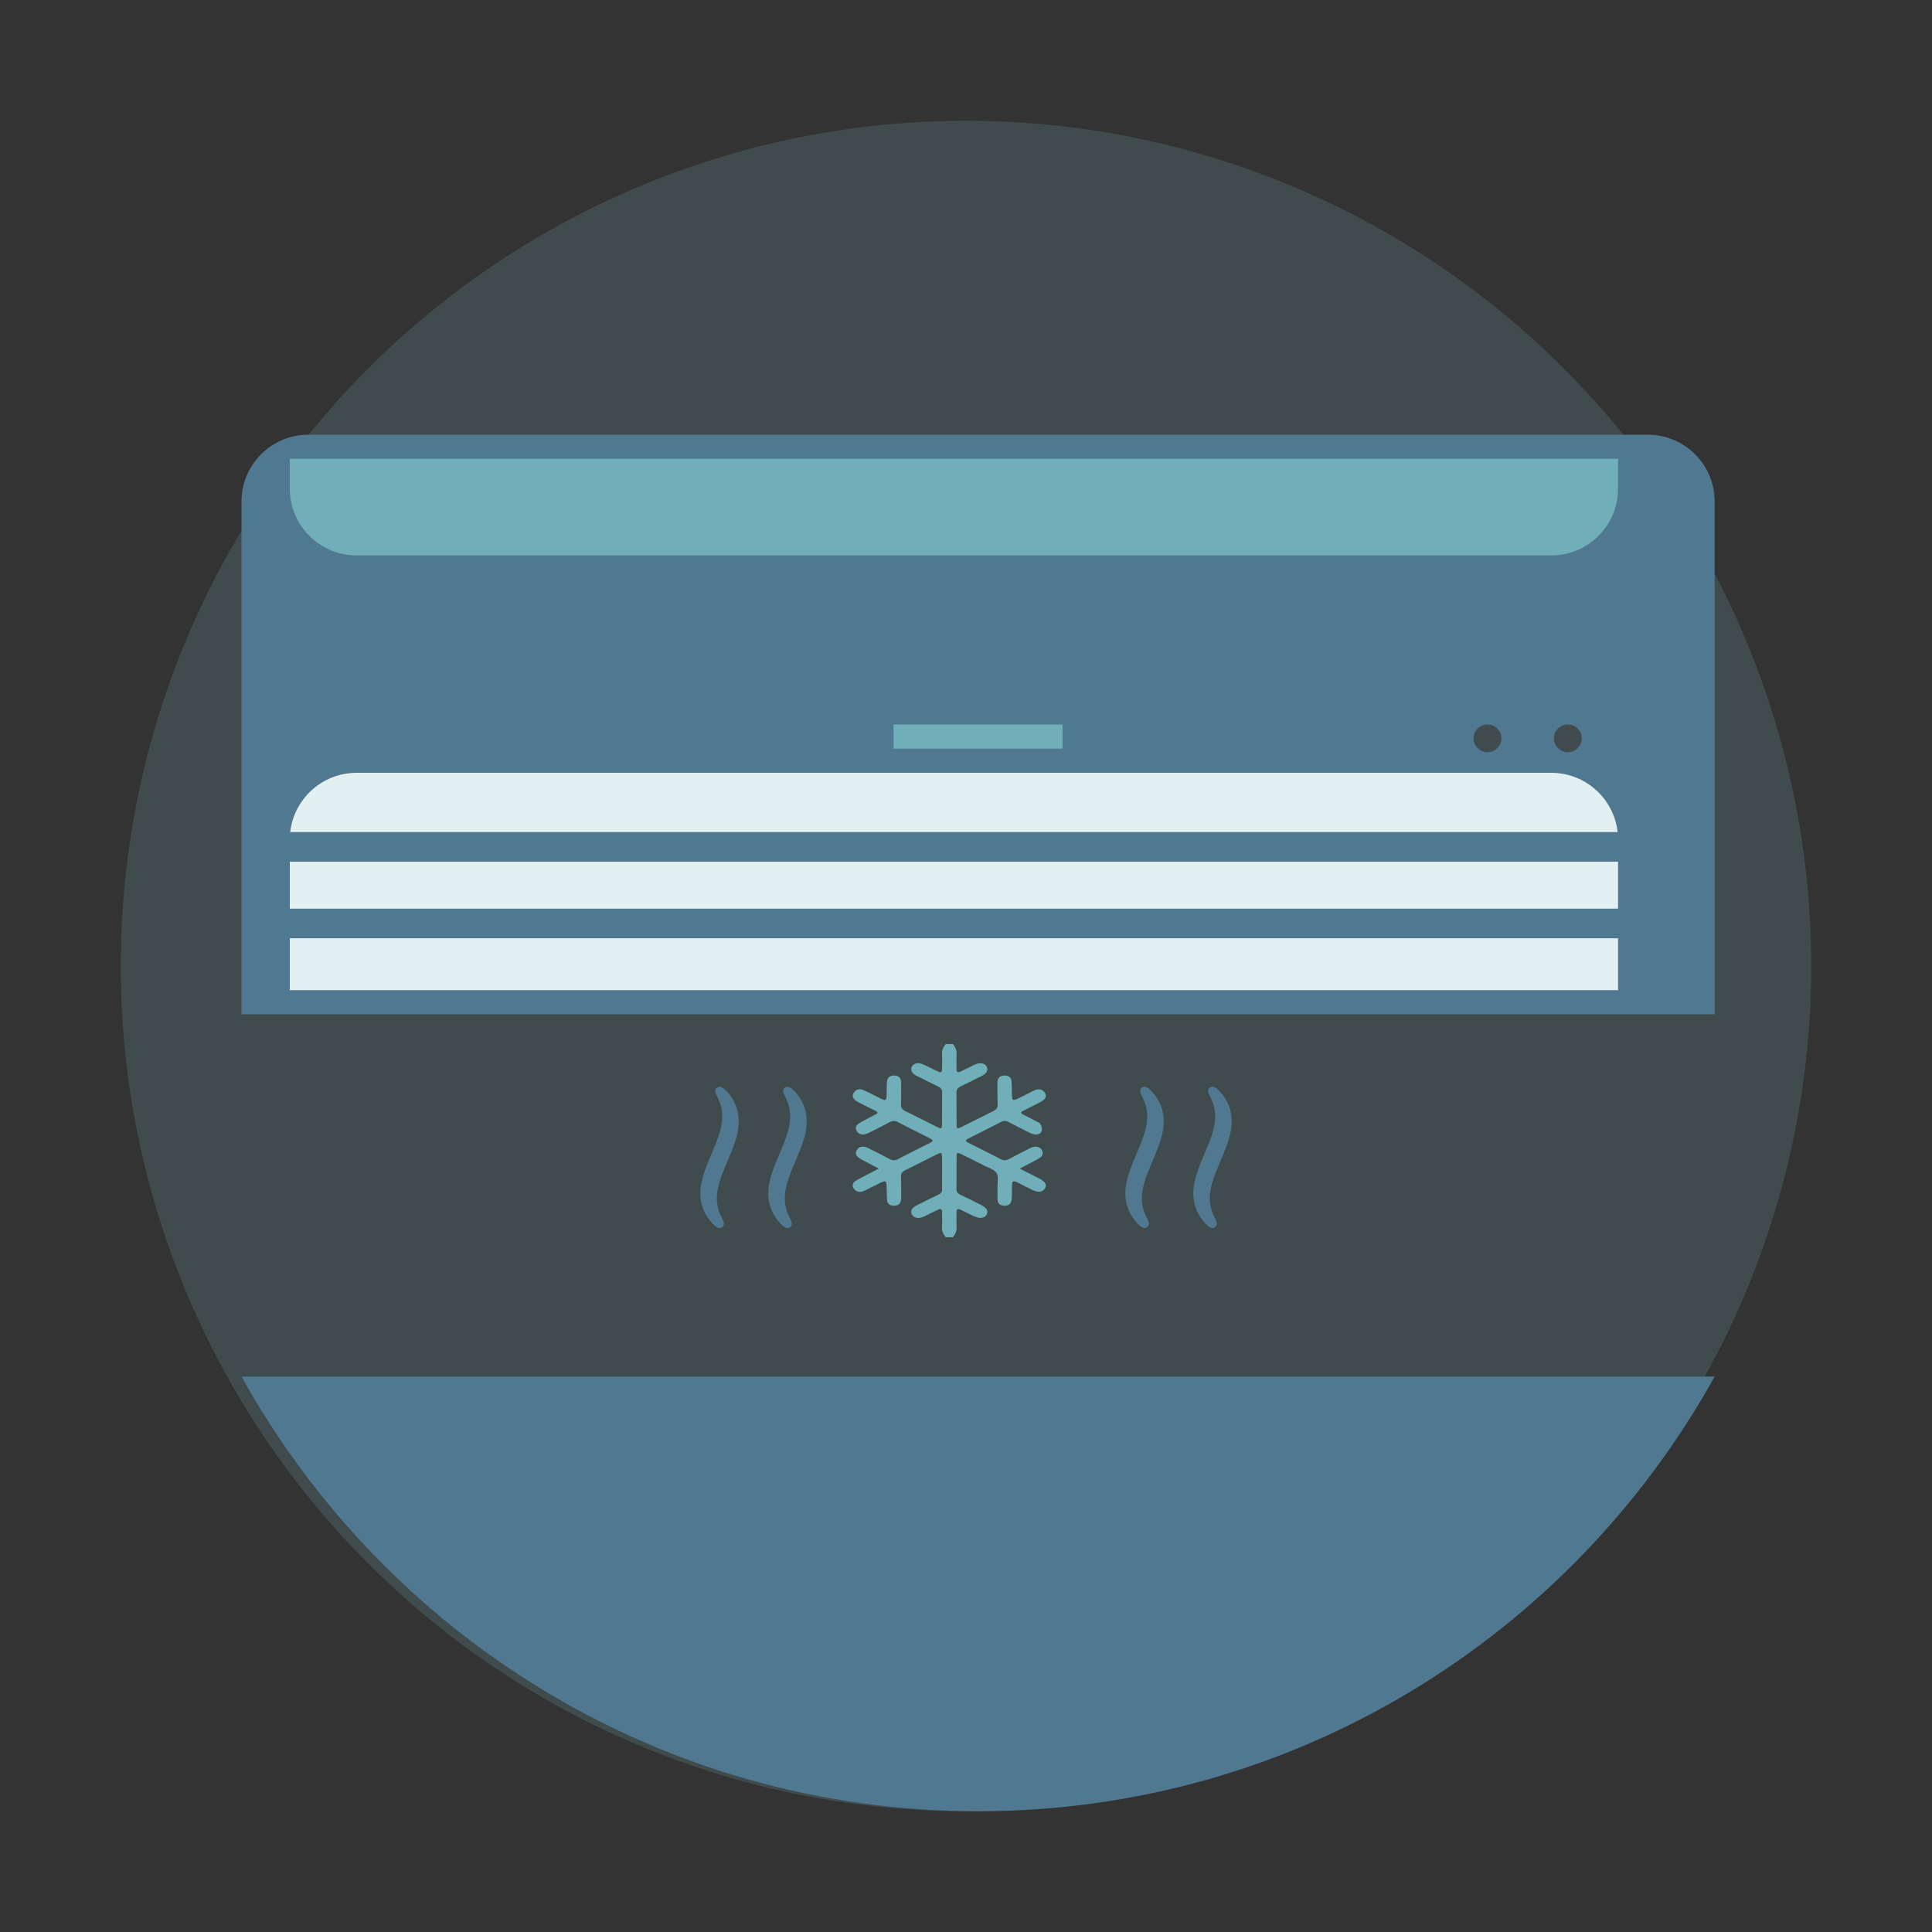
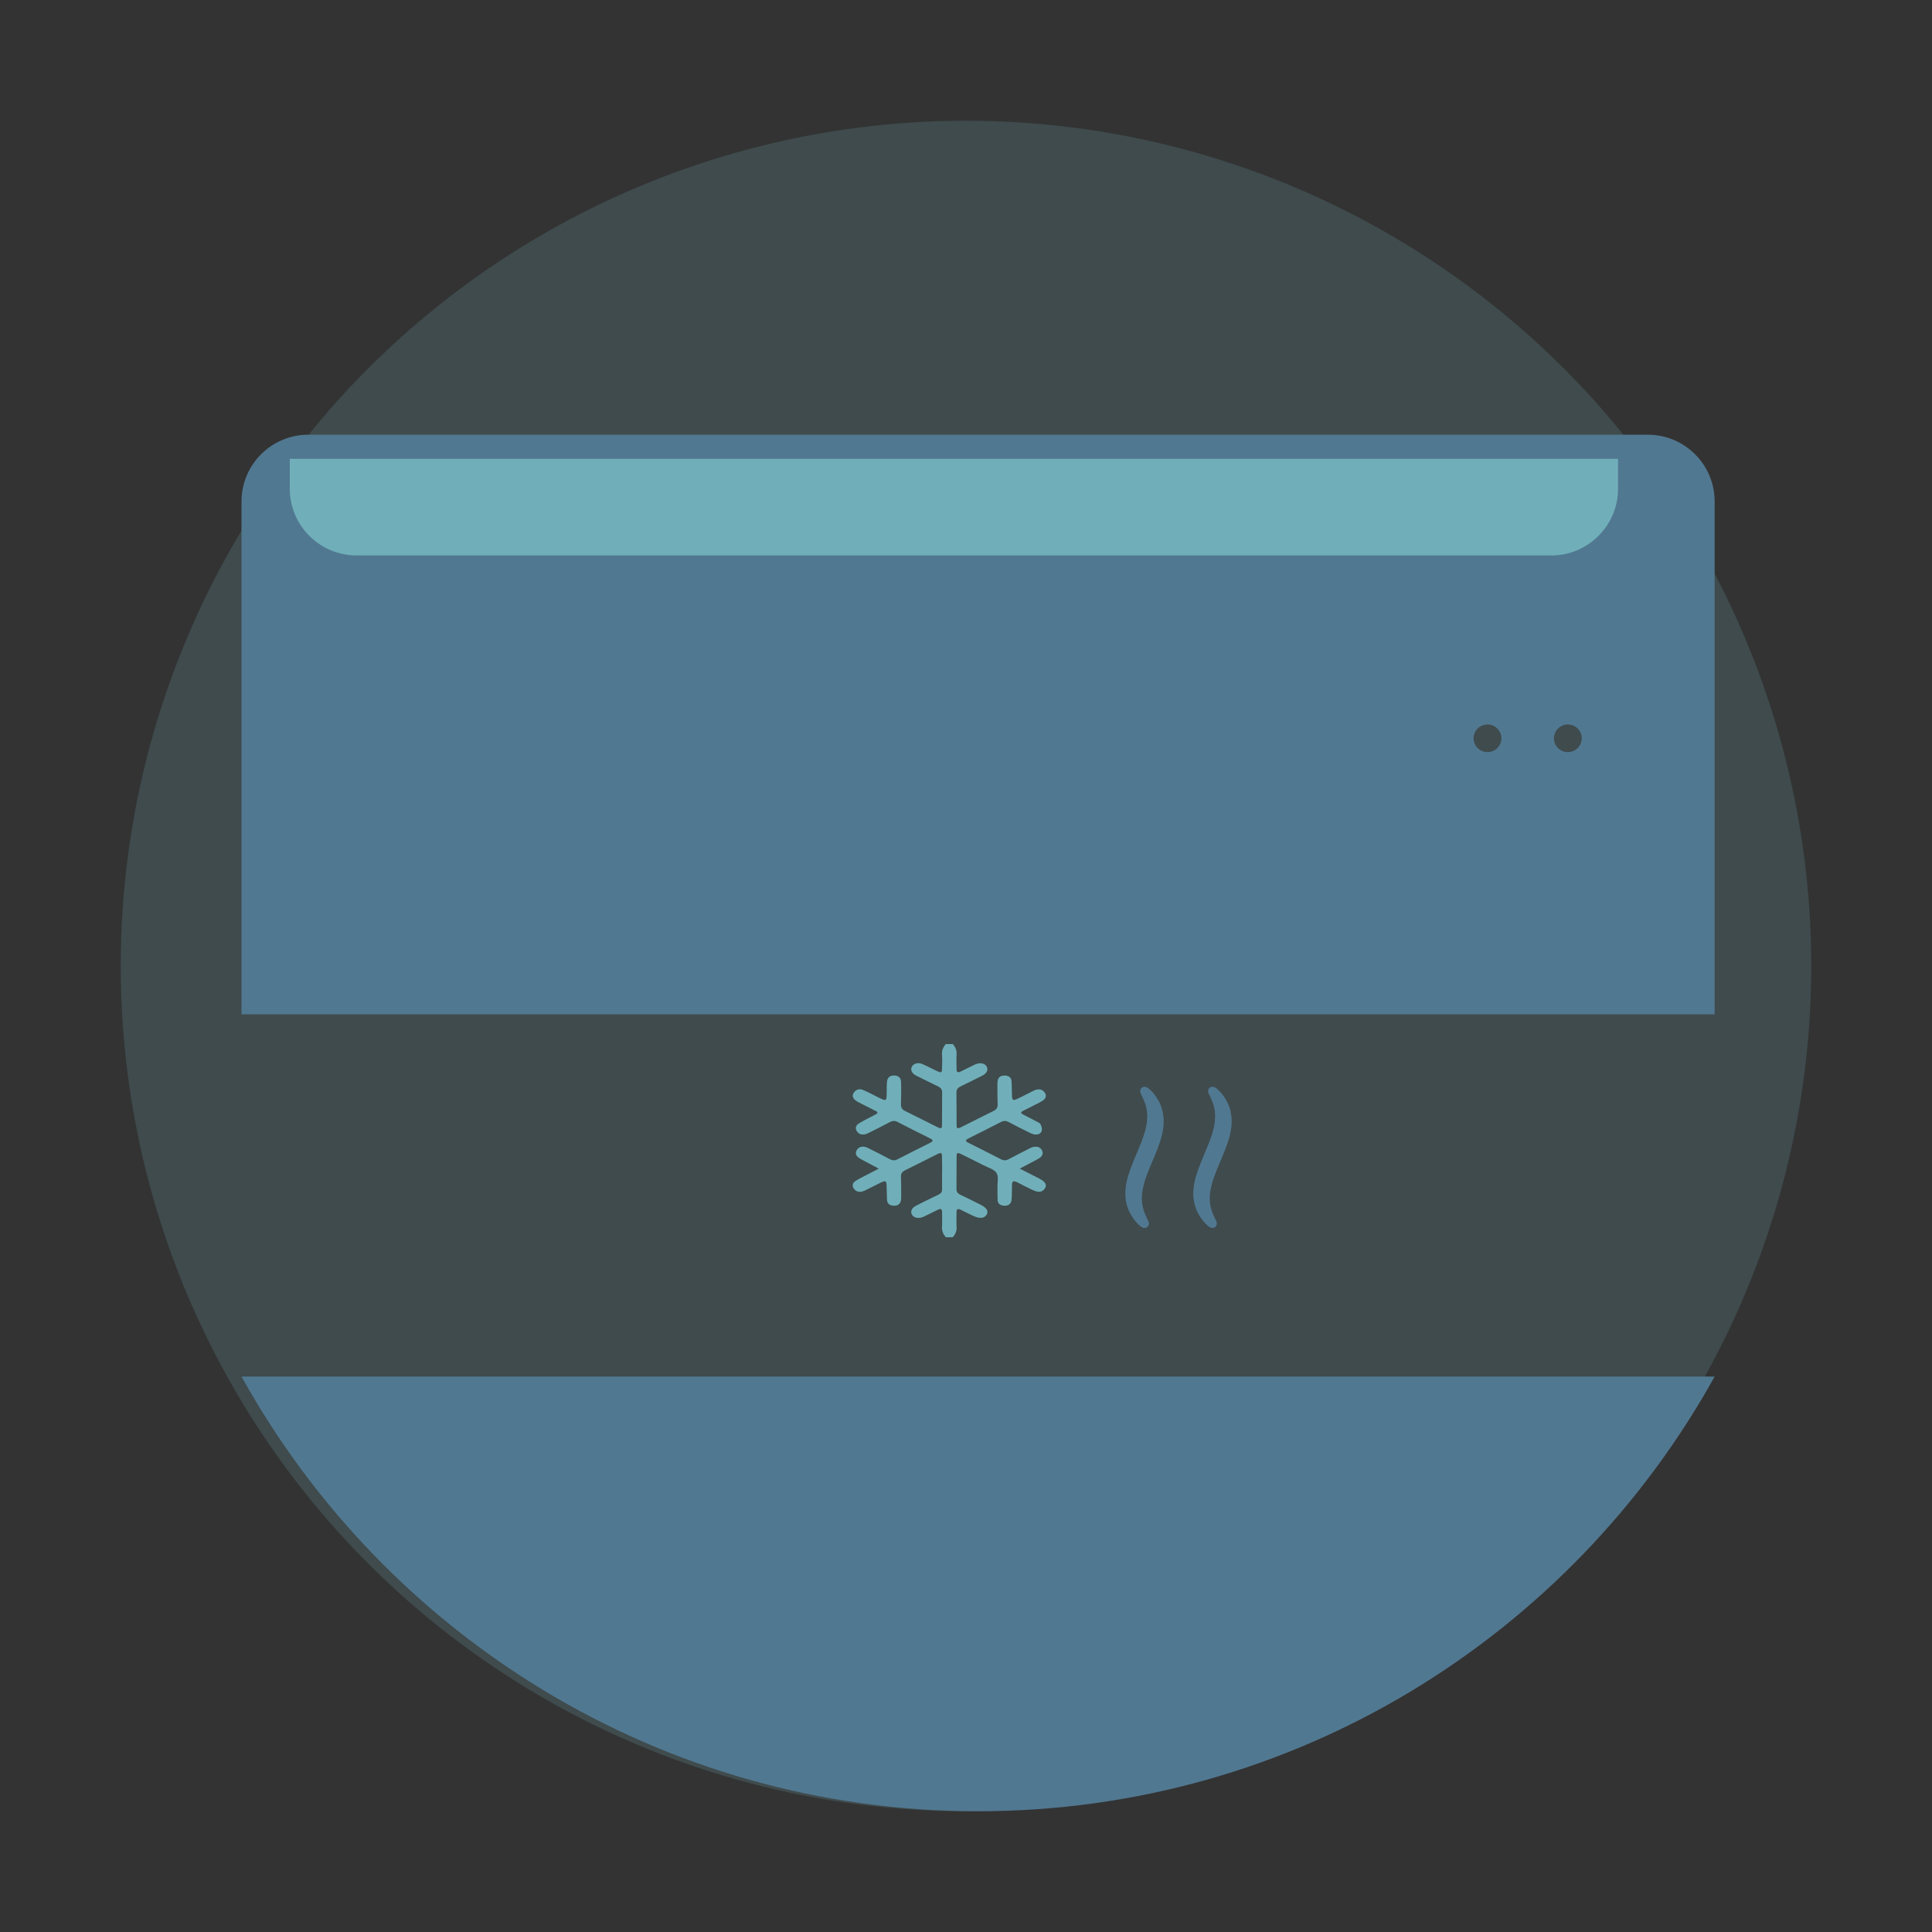
<svg xmlns="http://www.w3.org/2000/svg" width="80px" height="80px" viewBox="0 0 80 80" version="1.1">
  <rect x="0" y="0" width="80" height="80" fill="#333333" stroke="none" />
  <title>Room AC</title>
  <desc>Created with Sketch.</desc>
  <g id="Room-AC" stroke="none" stroke-width="1" fill="none" fill-rule="evenodd">
    <circle id="Oval-3-Copy-2" fill="#70AFB9" fill-rule="nonzero" opacity="0.197" cx="40" cy="40" r="35" />
    <path d="M10,57 L71,57 C65.043,67.737 53.617,75 40.5,75 C27.383,75 15.957,67.737 10,57 Z" id="Combined-Shape" fill="#517891" fill-rule="nonzero" />
    <g id="Group" transform="translate(10, 18)">
      <path d="M2.767,0 L58.233,-4.4408921e-16 C59.761,-7.24839824e-16 61,1.239 61,2.767 L61,24 L0,24 L0,2.767 C-1.87167076e-16,1.239 1.239,1.16892903e-15 2.767,8.8817842e-16 Z M54.921,13.143 C55.239,13.143 55.496,12.887 55.496,12.571 C55.496,12.256 55.239,12 54.921,12 C54.603,12 54.345,12.256 54.345,12.571 C54.345,12.887 54.603,13.143 54.921,13.143 Z M51.594,13.143 C51.911,13.143 52.169,12.887 52.169,12.571 C52.169,12.256 51.911,12 51.594,12 C51.276,12 51.018,12.256 51.018,12.571 C51.018,12.887 51.276,13.143 51.594,13.143 Z" id="Combined-Shape" fill="#517891" />
-       <path d="M57,19.625 L2,19.625 L2,17.682 L57,17.682 L57,19.625 Z M57,20.852 L57,23 L2,23 L2,20.852 L57,20.852 Z M56.983,16.455 L2.017,16.455 C2.173,15.073 3.345,14 4.767,14 L54.233,14 C55.655,14 56.827,15.073 56.983,16.455 Z" id="Combined-Shape" fill="#E3F0F1" />
      <path d="M4.767,1 L54.233,1 C55.761,1 57,2.239 57,3.767 L57,5 L2,5 L2,3.767 C2,2.239 3.239,1 4.767,1 Z" id="Rectangle" fill="#70AFB9" transform="translate(29.5, 3) scale(1, -1) translate(-29.5, -3) " />
-       <rect id="Rectangle-Copy-4" fill="#70AFB9" x="27" y="12" width="7" height="1" />
    </g>
-     <path d="M32.234,50.571 C32.306,50.66 32.369,50.721 32.41,50.754 C32.491,50.821 32.549,50.849 32.608,50.849 C32.672,50.849 32.73,50.817 32.763,50.764 C32.78,50.732 32.79,50.704 32.79,50.669 C32.79,50.609 32.761,50.554 32.723,50.474 C32.66,50.347 32.551,50.131 32.512,49.849 C32.502,49.777 32.496,49.703 32.496,49.624 C32.496,49.438 32.525,49.244 32.579,49.042 L32.579,49.04 C32.659,48.737 32.799,48.403 32.952,48.049 L32.975,47.99 C33.129,47.627 33.286,47.24 33.357,46.884 C33.387,46.732 33.402,46.581 33.402,46.433 C33.402,46.255 33.38,46.085 33.334,45.929 C33.249,45.634 33.096,45.411 32.983,45.277 C32.91,45.187 32.846,45.129 32.807,45.095 C32.724,45.026 32.667,45 32.608,45 C32.544,45 32.486,45.029 32.453,45.084 C32.435,45.115 32.426,45.145 32.426,45.179 C32.426,45.24 32.453,45.294 32.493,45.371 C32.558,45.502 32.666,45.719 32.703,46 C32.713,46.071 32.717,46.146 32.717,46.224 C32.717,46.41 32.691,46.606 32.636,46.806 L32.636,46.809 C32.558,47.11 32.416,47.444 32.266,47.801 L32.242,47.857 C32.087,48.223 31.93,48.608 31.86,48.965 C31.83,49.113 31.813,49.267 31.813,49.415 C31.813,49.594 31.837,49.764 31.883,49.92 C31.967,50.216 32.119,50.437 32.234,50.571 Z M29.42,50.571 C29.493,50.66 29.556,50.721 29.598,50.754 C29.677,50.821 29.735,50.849 29.795,50.849 C29.859,50.849 29.916,50.817 29.949,50.764 C29.967,50.732 29.977,50.704 29.977,50.669 C29.977,50.609 29.949,50.554 29.91,50.474 C29.847,50.347 29.737,50.131 29.7,49.849 C29.688,49.777 29.684,49.703 29.684,49.624 C29.684,49.438 29.712,49.244 29.768,49.042 L29.768,49.04 C29.844,48.737 29.988,48.403 30.138,48.049 L30.161,47.99 C30.316,47.627 30.472,47.24 30.542,46.884 C30.574,46.732 30.588,46.581 30.588,46.433 C30.588,46.255 30.564,46.085 30.519,45.929 C30.435,45.634 30.283,45.411 30.17,45.277 C30.097,45.187 30.032,45.129 29.992,45.095 C29.91,45.026 29.853,45 29.795,45 C29.731,45 29.672,45.029 29.641,45.084 C29.622,45.115 29.614,45.145 29.614,45.179 C29.614,45.24 29.641,45.294 29.68,45.371 C29.744,45.502 29.852,45.719 29.89,46 C29.9,46.071 29.905,46.146 29.905,46.224 C29.905,46.41 29.878,46.606 29.823,46.806 L29.823,46.809 C29.744,47.11 29.602,47.444 29.453,47.801 L29.428,47.857 C29.274,48.223 29.118,48.608 29.047,48.965 C29.016,49.113 29,49.267 29,49.415 C29,49.594 29.023,49.764 29.069,49.92 C29.155,50.216 29.306,50.437 29.42,50.571 Z" id="Fill-10" fill="#517891" />
    <path d="M49.832,50.571 C49.904,50.66 49.967,50.721 50.008,50.754 C50.089,50.821 50.147,50.849 50.206,50.849 C50.27,50.849 50.328,50.817 50.361,50.764 C50.378,50.732 50.388,50.704 50.388,50.669 C50.388,50.609 50.359,50.554 50.321,50.474 C50.258,50.347 50.149,50.131 50.11,49.849 C50.1,49.777 50.094,49.703 50.094,49.624 C50.094,49.438 50.123,49.244 50.177,49.042 L50.177,49.04 C50.257,48.737 50.397,48.403 50.55,48.049 L50.573,47.99 C50.727,47.627 50.884,47.24 50.955,46.884 C50.985,46.732 51,46.581 51,46.433 C51,46.255 50.978,46.085 50.932,45.929 C50.847,45.634 50.694,45.411 50.581,45.277 C50.508,45.187 50.444,45.129 50.405,45.095 C50.322,45.026 50.265,45 50.206,45 C50.142,45 50.084,45.029 50.051,45.084 C50.033,45.115 50.024,45.145 50.024,45.179 C50.024,45.24 50.051,45.294 50.091,45.371 C50.156,45.502 50.264,45.719 50.301,46 C50.311,46.071 50.315,46.146 50.315,46.224 C50.315,46.41 50.289,46.606 50.234,46.806 L50.234,46.809 C50.156,47.11 50.014,47.444 49.864,47.801 L49.84,47.857 C49.685,48.223 49.528,48.608 49.458,48.965 C49.428,49.113 49.411,49.267 49.411,49.415 C49.411,49.594 49.435,49.764 49.481,49.92 C49.565,50.216 49.717,50.437 49.832,50.571 Z M47.018,50.571 C47.091,50.66 47.154,50.721 47.196,50.754 C47.275,50.821 47.333,50.849 47.393,50.849 C47.457,50.849 47.514,50.817 47.547,50.764 C47.565,50.732 47.575,50.704 47.575,50.669 C47.575,50.609 47.547,50.554 47.508,50.474 C47.445,50.347 47.335,50.131 47.298,49.849 C47.286,49.777 47.282,49.703 47.282,49.624 C47.282,49.438 47.31,49.244 47.366,49.042 L47.366,49.04 C47.442,48.737 47.586,48.403 47.736,48.049 L47.759,47.99 C47.914,47.627 48.07,47.24 48.14,46.884 C48.172,46.732 48.186,46.581 48.186,46.433 C48.186,46.255 48.162,46.085 48.117,45.929 C48.033,45.634 47.881,45.411 47.768,45.277 C47.695,45.187 47.63,45.129 47.59,45.095 C47.508,45.026 47.451,45 47.393,45 C47.329,45 47.27,45.029 47.239,45.084 C47.22,45.115 47.212,45.145 47.212,45.179 C47.212,45.24 47.239,45.294 47.278,45.371 C47.342,45.502 47.45,45.719 47.488,46 C47.498,46.071 47.503,46.146 47.503,46.224 C47.503,46.41 47.476,46.606 47.421,46.806 L47.421,46.809 C47.342,47.11 47.2,47.444 47.051,47.801 L47.026,47.857 C46.872,48.223 46.716,48.608 46.645,48.965 C46.614,49.113 46.598,49.267 46.598,49.415 C46.598,49.594 46.621,49.764 46.667,49.92 C46.753,50.216 46.904,50.437 47.018,50.571 Z" id="Fill-10-Copy" fill="#517891" />
    <path d="M39.165,51.231 C39.054,51.105 38.995,50.969 39.006,50.803 C39.02,50.596 39.008,50.387 39.008,50.179 C39.008,50.052 38.944,50.038 38.83,50.096 C38.686,50.169 38.54,50.239 38.394,50.309 C38.321,50.344 38.25,50.385 38.172,50.409 C37.997,50.464 37.837,50.418 37.765,50.302 C37.693,50.185 37.734,50.042 37.89,49.951 C38.058,49.854 38.24,49.774 38.415,49.684 C39.144,49.309 38.991,49.535 39.008,48.812 C39.015,48.51 39.013,48.208 39.007,47.906 C39.004,47.727 38.976,47.71 38.81,47.792 C38.364,48.011 37.924,48.242 37.477,48.459 C37.341,48.525 37.302,48.611 37.307,48.738 C37.317,48.988 37.315,49.238 37.317,49.488 C37.317,49.561 37.32,49.635 37.307,49.706 C37.278,49.856 37.176,49.931 37.016,49.927 C36.849,49.922 36.742,49.846 36.732,49.7 C36.717,49.503 36.723,49.304 36.713,49.107 C36.702,48.883 36.676,48.872 36.444,48.983 C36.266,49.068 36.093,49.16 35.916,49.246 C35.844,49.282 35.77,49.32 35.692,49.34 C35.548,49.376 35.435,49.327 35.356,49.218 C35.273,49.102 35.3,48.987 35.413,48.91 C35.563,48.81 35.733,48.731 35.896,48.645 C36.048,48.565 36.201,48.487 36.389,48.39 C36.165,48.272 35.973,48.172 35.783,48.07 C35.702,48.027 35.619,47.984 35.547,47.931 C35.433,47.846 35.411,47.733 35.479,47.62 C35.556,47.493 35.69,47.454 35.845,47.497 C35.923,47.519 35.994,47.562 36.066,47.598 C36.323,47.728 36.583,47.856 36.836,47.993 C36.95,48.054 37.045,48.066 37.166,48.004 C37.617,47.771 38.071,47.543 38.527,47.316 C38.656,47.251 38.638,47.202 38.522,47.143 C38.067,46.916 37.612,46.689 37.161,46.455 C37.039,46.392 36.943,46.411 36.831,46.471 C36.578,46.607 36.319,46.736 36.061,46.866 C35.989,46.902 35.917,46.943 35.838,46.964 C35.682,47.007 35.551,46.961 35.476,46.834 C35.409,46.72 35.434,46.603 35.554,46.527 C35.708,46.429 35.875,46.348 36.037,46.26 C36.108,46.222 36.18,46.185 36.252,46.149 C36.347,46.102 36.371,46.056 36.259,46.001 C36.062,45.904 35.866,45.805 35.671,45.705 C35.589,45.663 35.503,45.623 35.432,45.569 C35.311,45.478 35.267,45.366 35.36,45.237 C35.449,45.112 35.587,45.072 35.731,45.131 C35.946,45.219 36.148,45.331 36.356,45.434 C36.707,45.608 36.708,45.608 36.716,45.257 C36.72,45.101 36.713,44.944 36.728,44.788 C36.745,44.617 36.852,44.534 37.022,44.534 C37.192,44.535 37.304,44.618 37.31,44.791 C37.321,45.103 37.316,45.416 37.307,45.728 C37.303,45.857 37.347,45.94 37.481,46.005 C37.929,46.222 38.369,46.452 38.815,46.672 C38.973,46.749 39.004,46.735 39.006,46.582 C39.012,46.134 39.004,45.686 39.012,45.239 C39.014,45.103 38.944,45.031 38.816,44.972 C38.574,44.859 38.338,44.738 38.1,44.619 C38.027,44.583 37.951,44.552 37.885,44.509 C37.736,44.412 37.694,44.273 37.766,44.155 C37.838,44.039 38.002,43.985 38.172,44.053 C38.387,44.14 38.588,44.254 38.799,44.351 C38.979,44.434 39.001,44.424 39.007,44.252 C39.014,44.054 39.02,43.855 39.006,43.658 C38.995,43.493 39.054,43.357 39.165,43.231 L39.452,43.231 C39.563,43.357 39.622,43.493 39.611,43.658 C39.597,43.866 39.609,44.075 39.609,44.283 C39.609,44.409 39.673,44.424 39.787,44.366 C39.931,44.293 40.077,44.223 40.223,44.152 C40.296,44.117 40.367,44.076 40.444,44.052 C40.62,43.995 40.779,44.038 40.851,44.155 C40.923,44.273 40.881,44.412 40.732,44.509 C40.666,44.552 40.59,44.583 40.517,44.619 C40.279,44.738 40.043,44.859 39.801,44.972 C39.673,45.031 39.603,45.103 39.605,45.238 C39.613,45.686 39.605,46.134 39.611,46.582 C39.613,46.735 39.644,46.749 39.802,46.672 C40.248,46.452 40.688,46.222 41.135,46.005 C41.269,45.94 41.315,45.857 41.31,45.728 C41.299,45.479 41.302,45.229 41.3,44.979 C41.3,44.906 41.299,44.833 41.309,44.761 C41.328,44.615 41.427,44.536 41.595,44.535 C41.763,44.534 41.871,44.612 41.884,44.757 C41.901,44.954 41.894,45.153 41.903,45.35 C41.914,45.576 41.941,45.589 42.169,45.48 C42.346,45.396 42.52,45.305 42.696,45.217 C42.758,45.186 42.818,45.149 42.885,45.129 C43.037,45.083 43.168,45.112 43.257,45.237 C43.35,45.366 43.309,45.481 43.185,45.569 C43.084,45.64 42.965,45.692 42.852,45.75 C42.688,45.835 42.524,45.919 42.358,46.001 C42.246,46.056 42.271,46.102 42.365,46.149 C42.54,46.238 42.714,46.328 42.887,46.42 C42.958,46.458 43.052,46.492 43.083,46.549 C43.128,46.635 43.163,46.749 43.134,46.833 C43.094,46.951 42.958,47.003 42.814,46.97 C42.723,46.95 42.639,46.906 42.557,46.865 C42.298,46.736 42.039,46.607 41.786,46.471 C41.674,46.411 41.579,46.392 41.456,46.455 C41.005,46.689 40.55,46.916 40.095,47.143 C39.98,47.201 39.96,47.251 40.09,47.316 C40.545,47.543 41,47.77 41.451,48.004 C41.571,48.066 41.667,48.055 41.781,47.993 C42.023,47.861 42.272,47.738 42.519,47.612 C42.591,47.576 42.661,47.533 42.738,47.507 C42.91,47.449 43.071,47.494 43.139,47.619 C43.21,47.749 43.174,47.866 43.044,47.952 C42.959,48.009 42.864,48.053 42.773,48.102 C42.602,48.193 42.431,48.282 42.226,48.39 C42.519,48.539 42.776,48.667 43.031,48.8 C43.297,48.94 43.365,49.068 43.261,49.218 C43.153,49.375 42.996,49.39 42.731,49.263 C42.522,49.163 42.317,49.058 42.112,48.952 C41.983,48.886 41.909,48.905 41.905,49.044 C41.901,49.221 41.902,49.398 41.895,49.575 C41.892,49.647 41.889,49.724 41.858,49.789 C41.806,49.895 41.696,49.938 41.565,49.926 C41.414,49.913 41.319,49.837 41.311,49.706 C41.299,49.519 41.308,49.331 41.303,49.144 C41.298,48.947 41.36,48.715 41.26,48.565 C41.16,48.414 40.9,48.342 40.706,48.242 C40.408,48.089 40.109,47.938 39.807,47.792 C39.647,47.715 39.613,47.729 39.611,47.875 C39.605,48.333 39.612,48.791 39.606,49.25 C39.605,49.376 39.686,49.434 39.796,49.487 C40.068,49.617 40.339,49.749 40.606,49.885 C40.864,50.016 40.943,50.155 40.852,50.302 C40.761,50.448 40.567,50.47 40.317,50.355 C40.138,50.272 39.962,50.184 39.787,50.096 C39.672,50.038 39.609,50.053 39.609,50.179 C39.609,50.387 39.597,50.596 39.611,50.803 C39.622,50.969 39.563,51.105 39.452,51.231 L39.165,51.231 Z" id="Fill-1" fill="#70AFB9" />
  </g>
</svg>